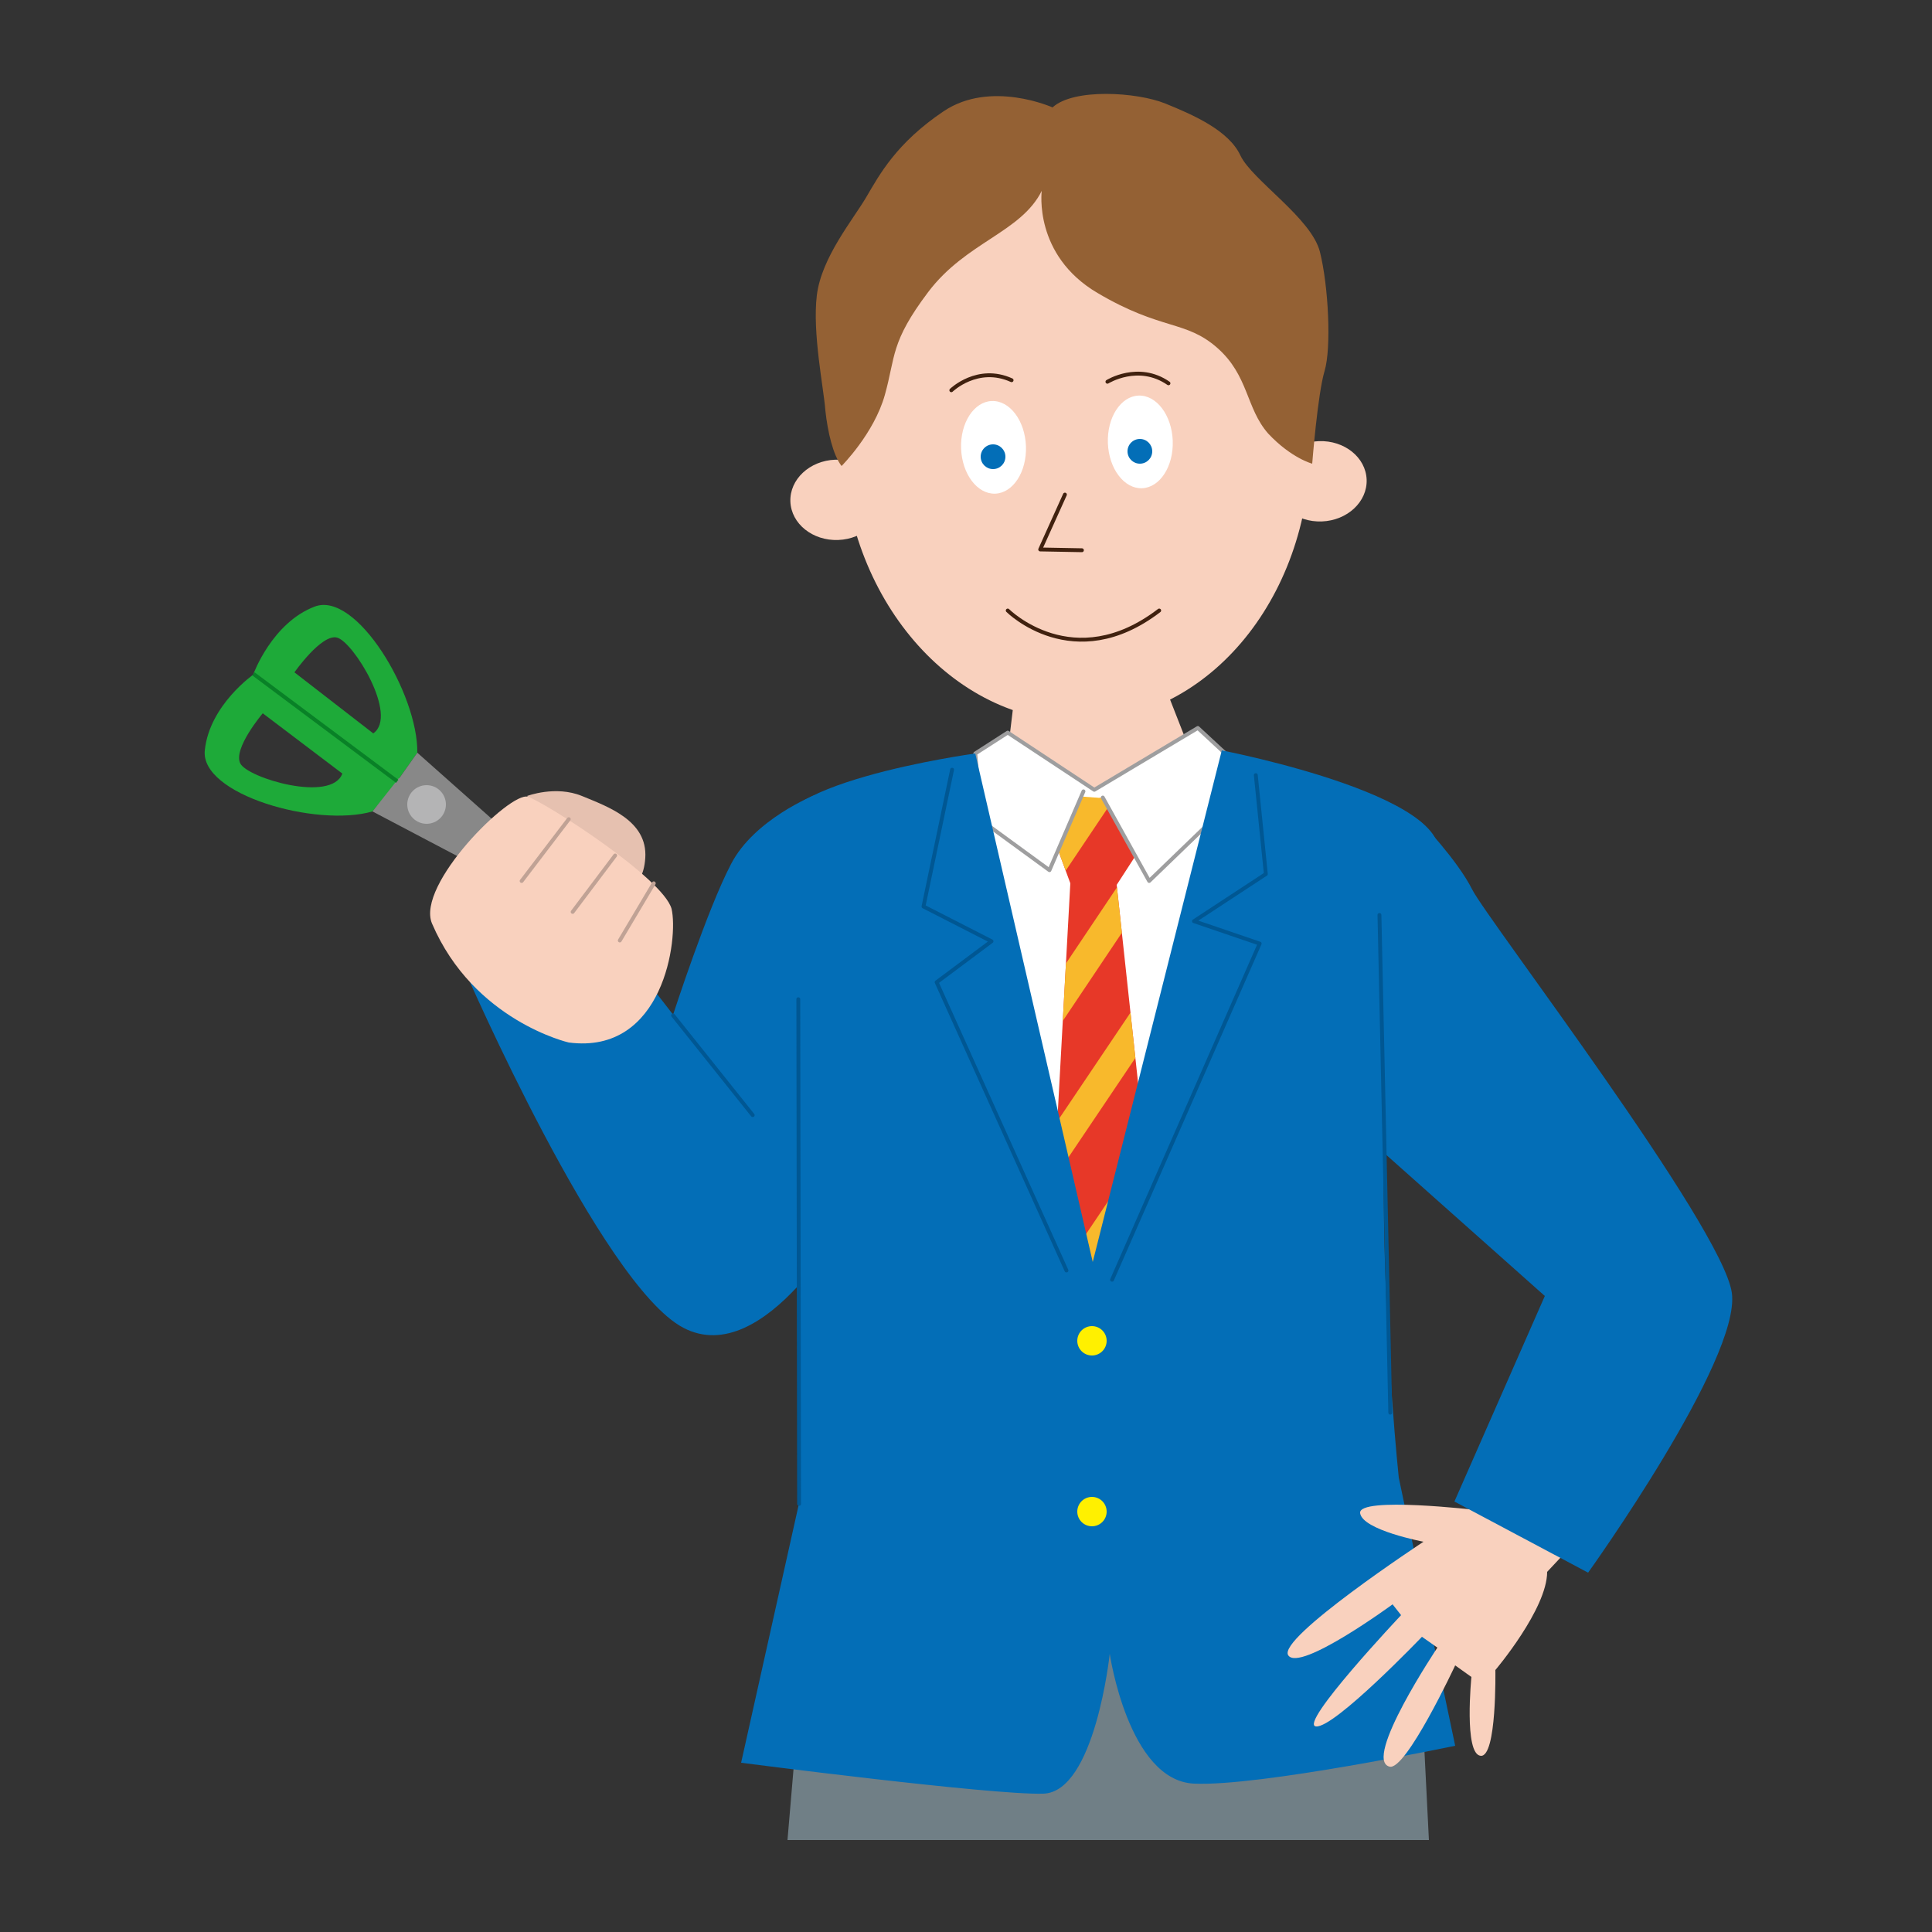
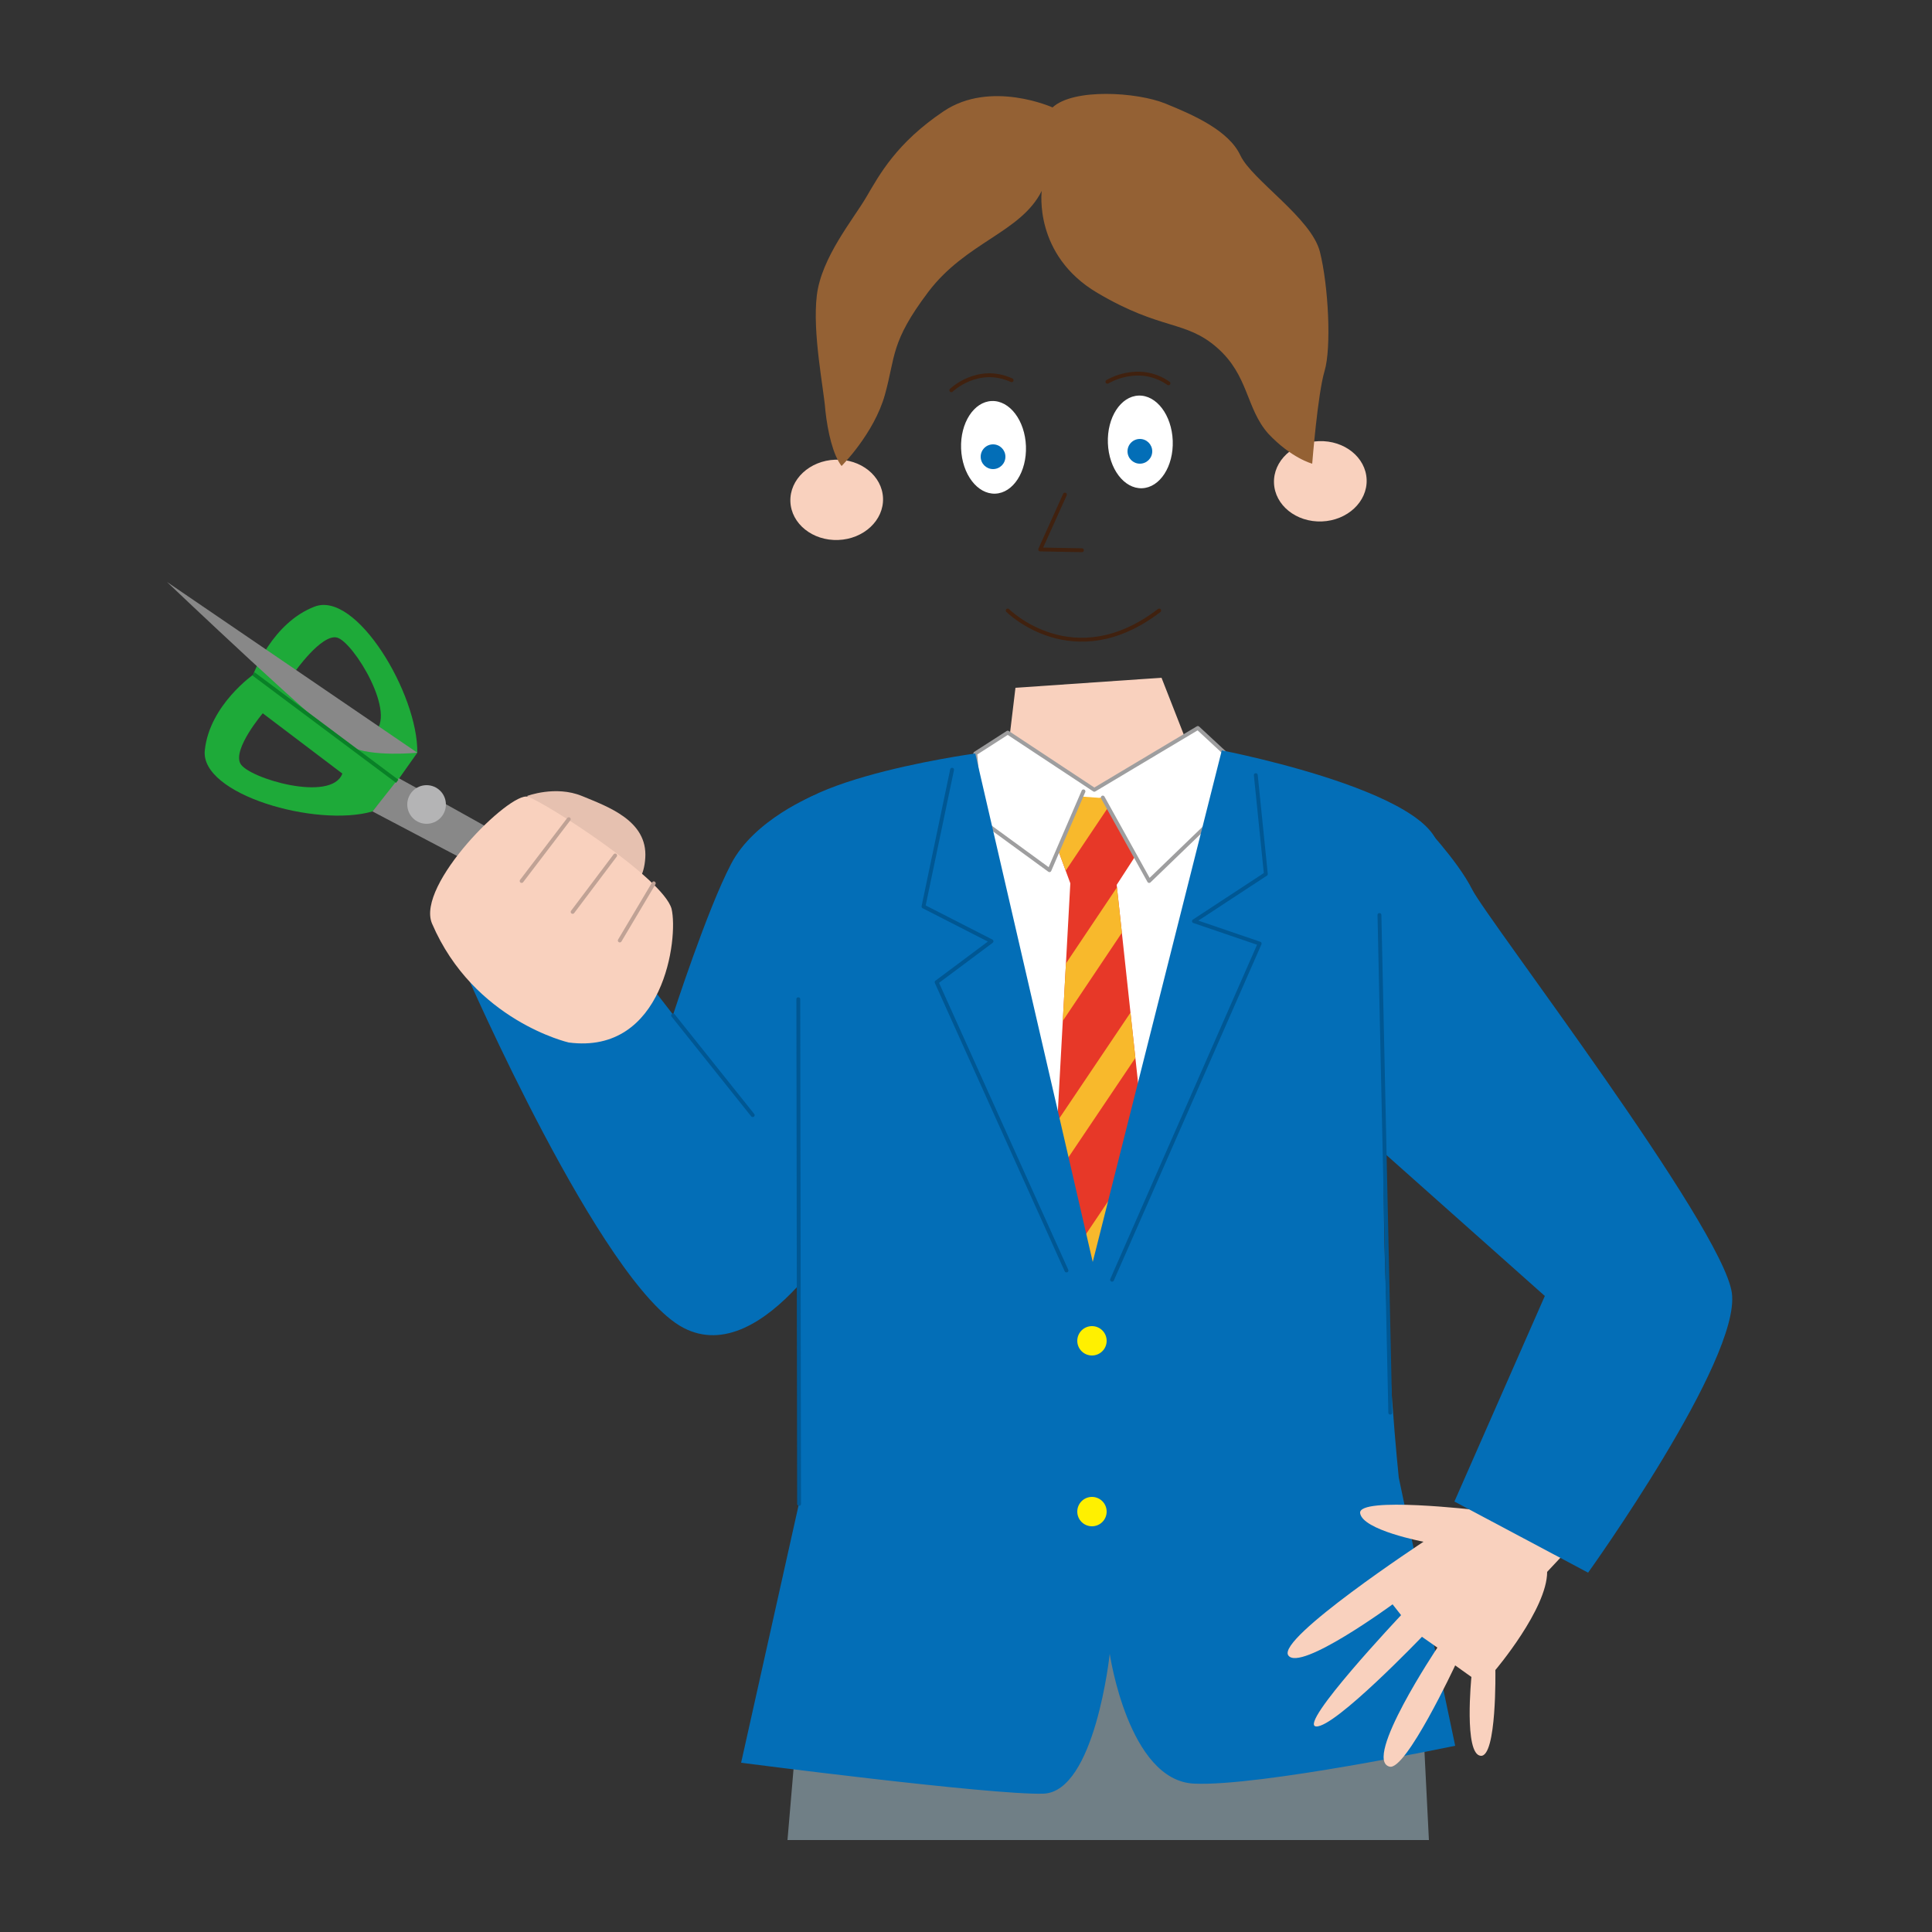
<svg xmlns="http://www.w3.org/2000/svg" xmlns:xlink="http://www.w3.org/1999/xlink" version="1.1" id="レイヤー_1" x="0px" y="0px" viewBox="0 0 250 250" style="enable-background:new 0 0 250 250;" xml:space="preserve">
  <rect x="0" y="0" width="250" height="250" fill="#333333" stroke="none" />
  <style type="text/css">
	.st0{fill:#036EB7;}
	.st1{fill:#E6C1B0;}
	.st2{fill:#F9D1BE;}
	.st3{fill:#FFFFFF;}
	.st4{fill:none;stroke:#40210F;stroke-width:0.5;stroke-linecap:round;stroke-linejoin:round;stroke-miterlimit:10;}
	.st5{fill:#946134;}
	.st6{fill:#707F86;}
	.st7{fill:#FFFFFF;stroke:#9E9E9F;stroke-width:0.5;stroke-linecap:round;stroke-linejoin:round;stroke-miterlimit:10;}
	.st8{clip-path:url(#SVGID_00000081642891826487952520000005444748101124587656_);}
	.st9{fill:#E73828;}
	.st10{fill:#F8B92C;}
	.st11{fill:none;stroke:#005793;stroke-width:0.5;stroke-linecap:round;stroke-linejoin:round;stroke-miterlimit:10;}
	.st12{fill:#FFF000;}
	.st13{fill:#1EAA39;}
	.st14{fill:#888888;}
	.st15{fill:#B4B4B5;}
	.st16{fill:none;stroke:#098127;stroke-width:0.5;stroke-miterlimit:10;}
	.st17{fill:none;stroke:#C0A295;stroke-width:0.5;stroke-linecap:round;stroke-linejoin:round;stroke-miterlimit:10;}
</style>
  <g>
    <path class="st0" d="M105.4,102.9c0,0-7.8,3.1-10.8,8.9c-3.1,5.9-7.5,19.5-7.5,19.5l-3.8-4.9l-23.1-0.7c0,0,17.6,40.5,28.2,46.1   s21.6-14.8,21.6-14.8L105.4,102.9z" />
    <path class="st1" d="M68.2,103c0,0,3.7-1.4,7.1,0s8.5,3.2,8.2,8c-0.3,4.8-3.8,4.4-3.8,4.4L68.2,103z" />
-     <ellipse transform="matrix(0.999 -3.741492e-02 3.741492e-02 0.999 -2.038 5.252)" class="st2" cx="139.3" cy="57.1" rx="30.3" ry="36.3" />
    <ellipse transform="matrix(0.999 -3.741492e-02 3.741492e-02 0.999 -2.037 5.563)" class="st3" cx="147.6" cy="57.2" rx="4.2" ry="6" />
    <circle class="st0" cx="147.5" cy="58.4" r="1.6" />
    <ellipse transform="matrix(0.999 -3.741492e-02 3.741492e-02 0.999 -2.212 6.436)" class="st2" cx="170.9" cy="62.3" rx="6" ry="5.2" />
    <ellipse transform="matrix(0.999 -3.741492e-02 3.741492e-02 0.999 -2.343 4.096)" class="st2" cx="108.3" cy="64.7" rx="6" ry="5.2" />
    <polyline class="st4" points="137.8,64 134.6,71.1 140,71.2  " />
    <ellipse transform="matrix(0.999 -3.741492e-02 3.741492e-02 0.999 -2.077 4.854)" class="st3" cx="128.6" cy="57.9" rx="4.2" ry="6" />
    <circle class="st0" cx="128.5" cy="59.1" r="1.6" />
    <path class="st5" d="M108.9,60.3c0,0,4.2-4.2,5.6-9.2c1.4-5,0.7-6.8,5.6-13.3s12-7.7,14.7-13.1c0,0-1.1,8.3,7.2,13.2   s11.4,3.5,15.5,7.1c4.1,3.6,3.7,7.8,6.6,11.1c3,3.2,5.7,3.9,5.7,3.9s0.7-9,1.6-12c0.9-3,0.5-11-0.6-15.4s-8.8-9.3-10.3-12.5   s-6-5.2-9.7-6.7s-11.9-2-14.6,0.5c0,0-8-3.6-14.1,0.5s-8.3,8.2-10,11.1c-1.7,2.9-5.8,7.8-6.4,12.7c-0.6,4.9,0.9,12.1,1.1,14.9   C107.1,55.9,107.8,58.9,108.9,60.3z" />
    <polygon class="st6" points="104.4,208.8 101.9,238.1 184.9,238.1 183.5,210.2  " />
    <polygon class="st2" points="131.4,89 130.1,99.8 141.2,109.8 155,99.7 150.3,87.7  " />
    <polygon class="st7" points="126.2,97.5 130.4,94.8 141.6,102.2 155,94.2 160.5,99.3 149.6,165.4 132.2,165.6  " />
    <g>
      <defs>
        <polygon id="SVGID_1_" points="136.7,109.4 139,103 144.3,103.4 148,109.1 144.5,114.5 149.8,163.6 135.8,163.6 138.5,114.3         " />
      </defs>
      <clipPath id="SVGID_00000178919305816858364380000017027285885733938064_">
        <use xlink:href="#SVGID_1_" style="overflow:visible;" />
      </clipPath>
      <g style="clip-path:url(#SVGID_00000178919305816858364380000017027285885733938064_);">
        <polygon class="st9" points="159,162.9 139,165.5 128.8,105.1 148.8,102.4    " />
        <polygon class="st10" points="130.1,124.3 126.8,122.4 144.7,95.8 148,97.6    " />
        <polygon class="st10" points="132.7,139.3 129.4,137.4 153.2,101.9 156.5,103.8    " />
        <polygon class="st10" points="135.2,154.3 131.9,152.4 155.8,116.9 159.1,118.8    " />
        <polygon class="st10" points="137.9,170.3 134.6,168.5 158.5,133 161.8,134.8    " />
      </g>
    </g>
    <polyline class="st7" points="142.7,103.2 148.7,114 160.1,103  " />
    <polyline class="st7" points="140.2,102.4 135.8,112.6 121,101.8  " />
    <path class="st0" d="M126.2,97.5l15.2,65.8l16.7-66.2c0,0,33.2,6.4,27.4,15.1c-11.1,16.7-4.5,79-4.5,79l7.3,34.7   c0,0-25.3,5.3-33.8,4.9c-8.5-0.4-10.9-16.8-10.9-16.8s-1.9,17.9-8.6,18.1c-6.7,0.2-39.1-4-39.1-4l7.5-33.6c0,0,0.1-80.3-2.5-85.3   C96.8,101.5,126.2,97.5,126.2,97.5z" />
    <polyline class="st11" points="162.5,100.3 163.8,113.1 154.5,119.2 163,122.1 143.9,165.6  " />
    <polyline class="st11" points="123.2,99.6 119.5,117.3 128.3,121.8 121.2,127.1 138,164.4  " />
    <circle class="st12" cx="141.3" cy="173.5" r="1.9" />
    <circle class="st12" cx="141.3" cy="195.6" r="1.9" />
    <path class="st4" d="M123.1,50.5c0,0,3.4-3.3,7.8-1.3" />
    <path class="st4" d="M143.3,49.4c0,0,4-2.5,7.9,0.2" />
    <path class="st4" d="M130.4,79c0,0,8.5,8.5,19.6,0" />
    <path class="st2" d="M197.9,188.1l-6.8,7.3c0,0-15.4-1.8-15.1,0.4s8.2,3.7,8.2,3.7s-19,12.5-17.5,14.7c1.5,2.2,13.5-6.6,13.5-6.6   l1.1,1.4c0,0-13.4,14.2-11,14.4s13.7-11.6,13.7-11.6l2,1.4c0,0-9.7,14.5-6.2,15.4c2.1,0.6,8.5-13.1,8.5-13.1l2.1,1.5   c0,0-1,10,1.2,10.2c2.1,0.2,1.9-11.1,1.9-11.1s6.7-7.9,6.7-12.7l7.3-7.8L197.9,188.1z" />
    <path class="st0" d="M183.8,106.3c0,0,4.8,5,6.7,8.8c1.9,3.8,32.4,43.6,33.6,52.2c1.2,8.6-18.6,36.2-18.6,36.2l-17.3-9.2l11.7-26.6   l-25.4-22.6L183.8,106.3z" />
    <line class="st11" x1="179.9" y1="182.8" x2="178.5" y2="118.4" />
    <g>
      <path class="st13" d="M48.2,105l3.2-3.8l-18.5-14c0,0-5.8,4-6.4,9.9C25.9,102.8,40.9,107.1,48.2,105z M31.1,98.8    c-1-1.9,2.9-6.5,2.9-6.5l10.3,7.8C42.9,103.9,32.1,100.7,31.1,98.8z" />
      <path class="st13" d="M40.7,78.5c-5.5,2.1-7.9,8.7-7.9,8.7l18.3,14.3l2.9-4.1C54.1,89.8,46.1,76.4,40.7,78.5z M48.3,94.9L38.1,87    c0,0,3.5-5,5.5-4.5C45.7,83,51.6,92.6,48.3,94.9z" />
      <path class="st14" d="M48.2,105L84.3,124c0,0-3.5-6.2-8.5-9.5c-5-3.3-24.2-13.8-24.2-13.8L48.2,105z" />
-       <path class="st14" d="M54,97.4l29.5,26.2c0,0-5.9,0.6-8.7-0.8c-2.8-1.4-23.7-21.3-23.7-21.3L54,97.4z" />
+       <path class="st14" d="M54,97.4c0,0-5.9,0.6-8.7-0.8c-2.8-1.4-23.7-21.3-23.7-21.3L54,97.4z" />
      <circle class="st15" cx="55.2" cy="104.1" r="2.5" />
      <line class="st16" x1="51.4" y1="101.1" x2="32.8" y2="87.2" />
    </g>
    <path class="st2" d="M73.6,134.9c0,0-12.3-2.8-17.7-15.4c-2.1-5,10.1-17.1,12.4-16.4c2.2,0.7,17.5,10.5,18.6,14.5   C87.8,121.4,85.9,136.5,73.6,134.9z" />
    <line class="st17" x1="67.5" y1="114" x2="73.6" y2="106" />
    <line class="st17" x1="74.1" y1="118" x2="79.6" y2="110.7" />
    <line class="st17" x1="80.2" y1="121.7" x2="84.6" y2="114.3" />
    <line class="st11" x1="103.4" y1="194.6" x2="103.3" y2="129.3" />
    <line class="st11" x1="87.1" y1="131.4" x2="97.4" y2="144.3" />
  </g>
</svg>